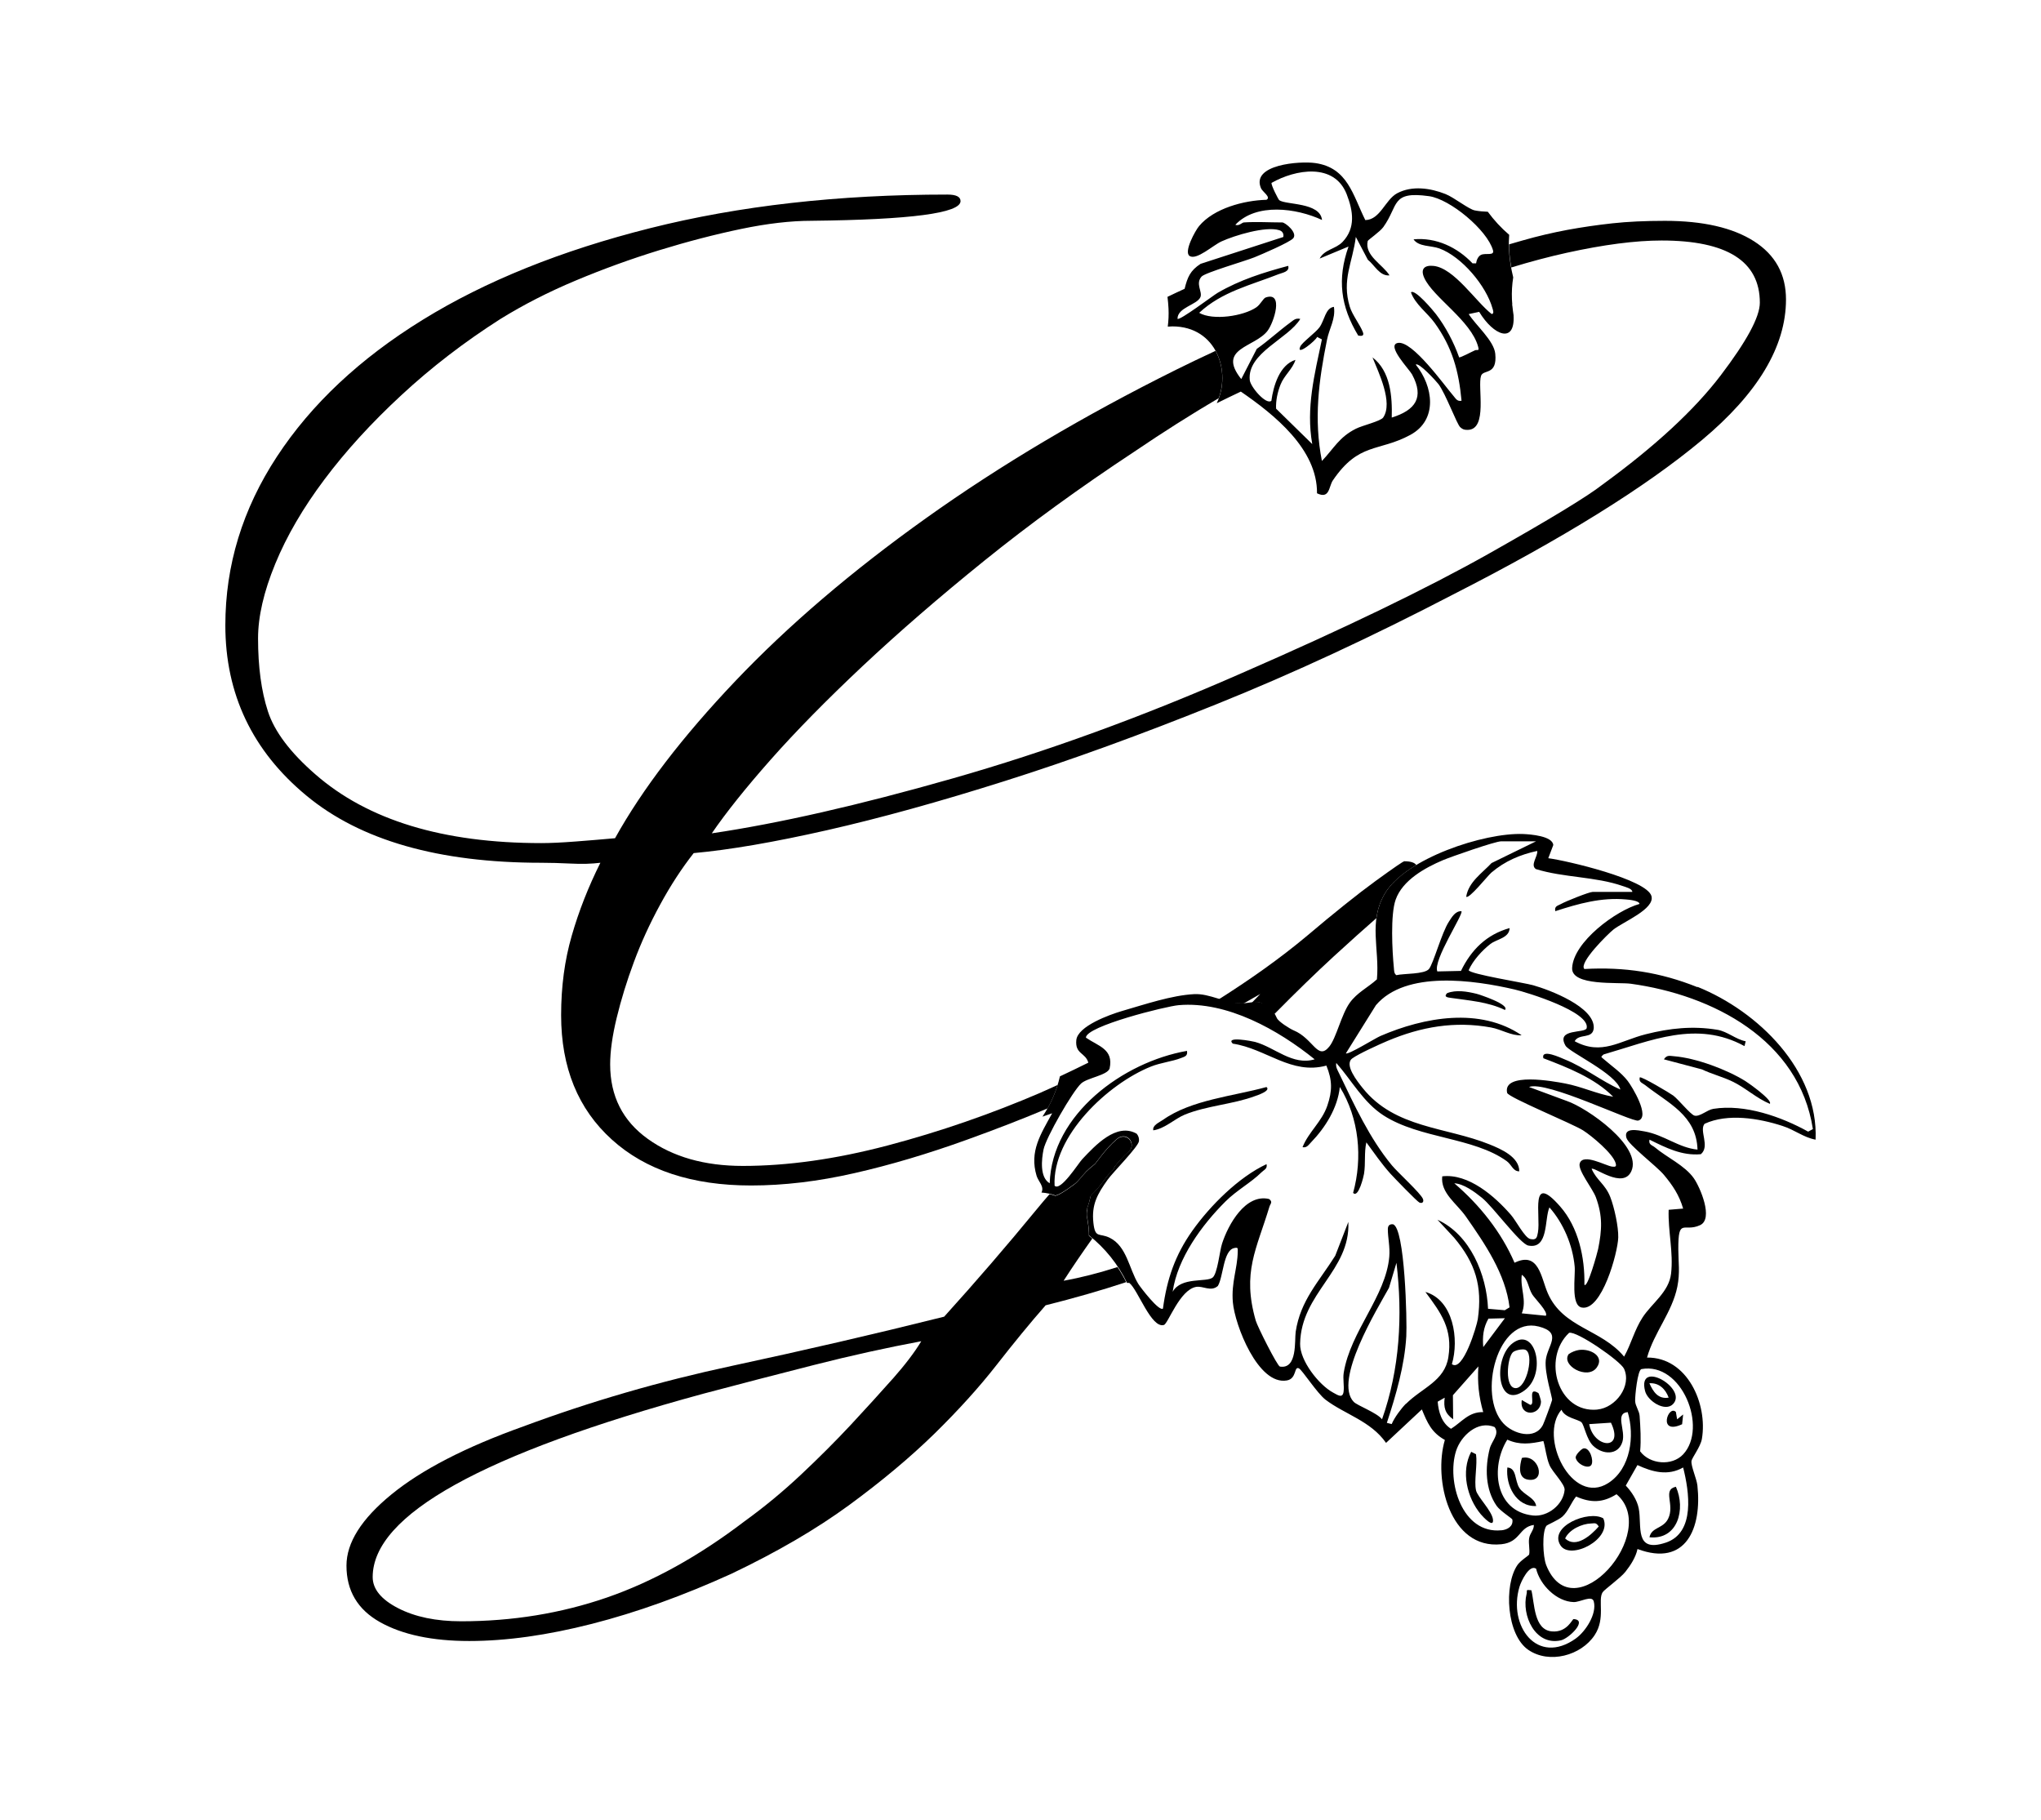
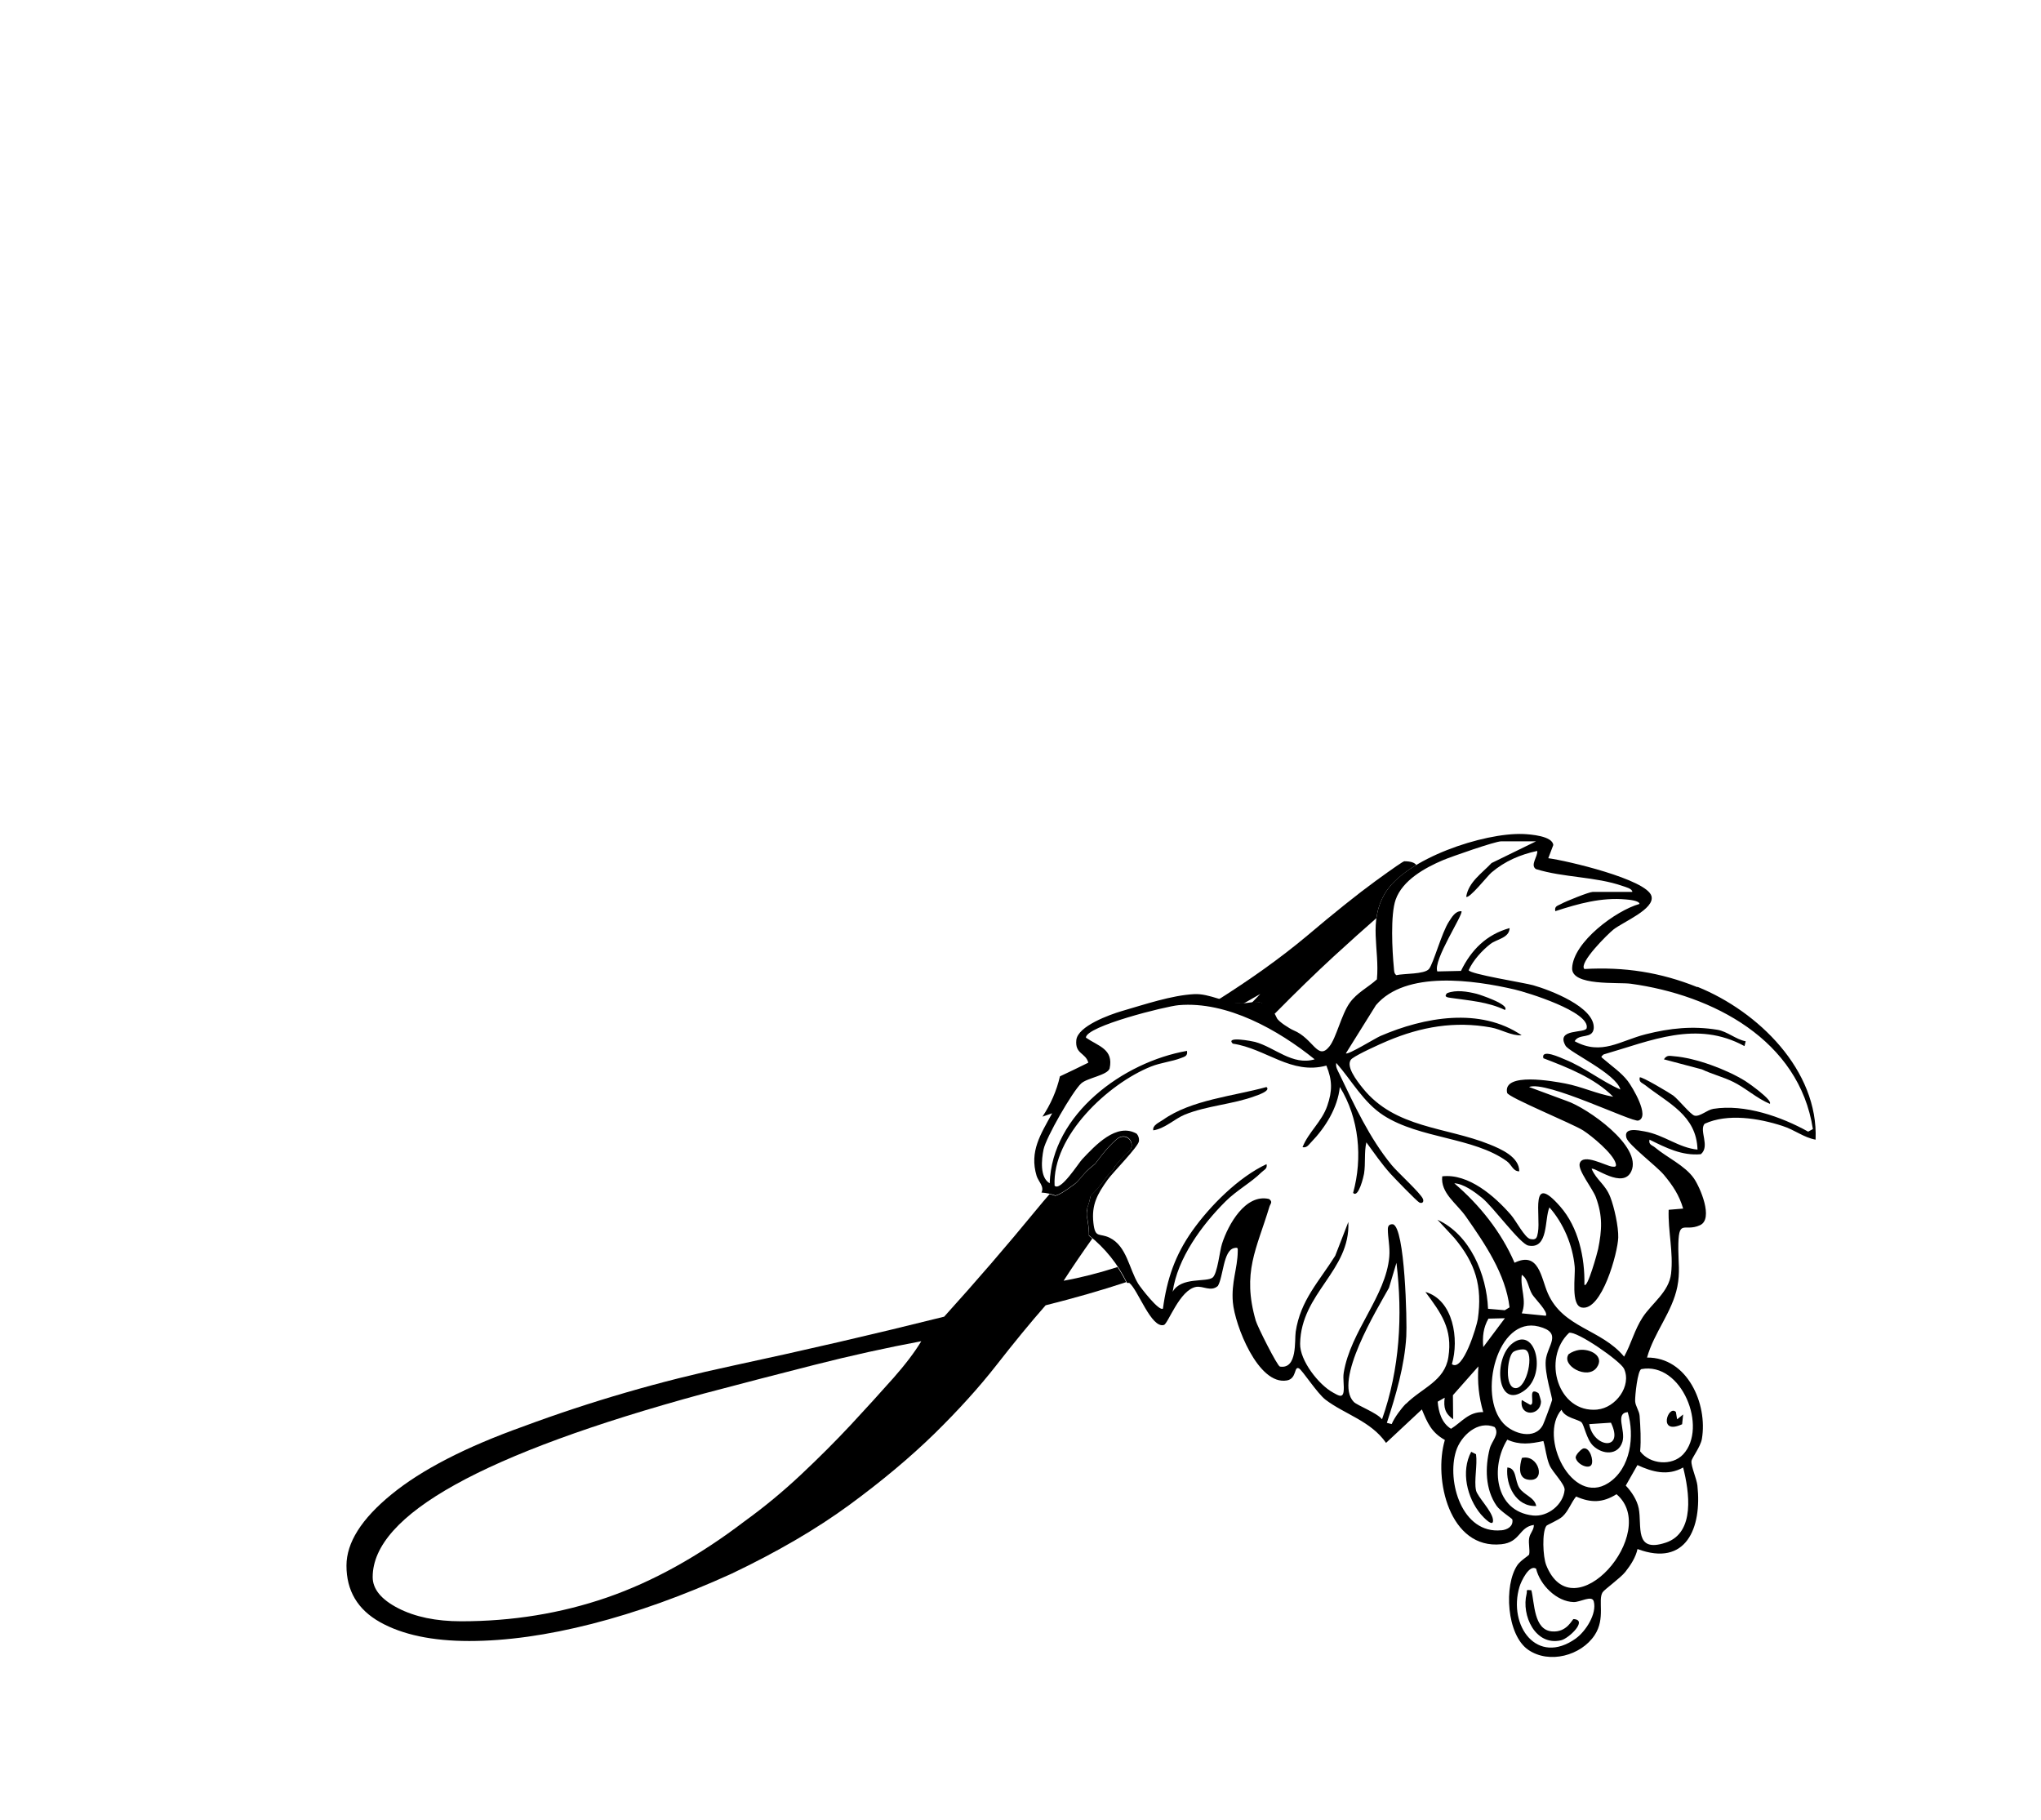
<svg xmlns="http://www.w3.org/2000/svg" id="Layer_1" data-name="Layer 1" viewBox="0 0 355.04 316.51">
-   <path d="M181.2,189.97c-8.83,3.8-17.76,6.88-26.78,9.26-9.02,2.38-17.43,3.56-25.21,3.56-6.65,0-12.16-1.57-16.52-4.7-4.37-3.13-6.55-7.45-6.55-12.96,0-2.28.38-4.99,1.14-8.12.76-3.13,1.75-6.36,2.99-9.69,1.23-3.32,2.75-6.65,4.56-9.97,1.8-3.32,3.75-6.31,5.84-8.97,6.27-.57,14-1.9,23.22-3.99,9.21-2.09,19.51-4.94,30.91-8.55,11.39-3.6,23.69-8.07,36.89-13.39,13.2-5.31,26.92-11.68,41.16-19.09,18.99-9.68,33.37-18.61,43.16-26.78,9.78-8.16,14.67-16.33,14.67-24.5,0-4.37-1.85-7.74-5.55-10.11-3.7-2.37-8.88-3.56-15.52-3.56-3.42,0-6.46.14-9.12.43-2.66.29-5.27.67-7.83,1.14-2.56.48-5.18,1.09-7.83,1.85-.75.21-1.53.44-2.32.67,0,.21,0,.42,0,.64.05,1.15.19,2.28.39,3.38,3.37-1.03,6.58-1.88,9.62-2.55,6.45-1.42,11.96-2.14,16.52-2.14,11.39,0,17.09,3.61,17.09,10.82,0,2.47-2.28,6.69-6.84,12.68-4.56,5.98-11.39,12.3-20.51,18.94-2.66,2.09-9.31,6.12-19.94,12.11-10.64,5.98-24.88,12.87-42.73,20.65-17.28,7.6-34.09,13.72-50.42,18.37-16.33,4.66-30.29,7.83-41.87,9.54,2.47-3.6,5.88-7.88,10.25-12.82,4.37-4.94,9.69-10.35,15.95-16.24,6.27-5.88,13.34-12.01,21.22-18.37,7.88-6.36,16.57-12.68,26.06-18.94,4.96-3.37,9.86-6.47,14.71-9.33.97-2.65.79-5.76-.56-8.22-2.32,1.08-4.62,2.17-6.89,3.3-16.05,7.98-30.53,16.57-43.44,25.78-12.92,9.21-23.98,18.66-33.19,28.34-9.21,9.69-16.19,18.8-20.94,27.35-2.09.19-4.37.38-6.84.57-2.47.19-4.46.28-5.98.28-17.09,0-30.19-3.99-39.31-11.96-4.37-3.8-7.12-7.45-8.26-10.97-1.14-3.51-1.71-7.74-1.71-12.68,0-3.8,1-8.12,2.99-12.96,1.99-4.84,4.84-9.73,8.55-14.67,3.7-4.94,8.16-9.83,13.39-14.67,5.22-4.84,10.97-9.26,17.23-13.25,3.99-2.47,8.35-4.7,13.1-6.69,4.74-1.99,9.59-3.75,14.53-5.27,4.94-1.52,9.69-2.75,14.24-3.7,4.56-.95,8.64-1.42,12.25-1.42,17.28-.19,25.92-1.33,25.92-3.42,0-.76-.76-1.14-2.28-1.14-18.99,0-36.23,1.95-51.7,5.84-15.48,3.89-28.68,9.21-39.59,15.95-10.92,6.74-19.37,14.67-25.35,23.79s-8.97,18.9-8.97,29.34c0,11.96,4.7,21.84,14.1,29.62,9.4,7.79,23.02,11.68,40.88,11.68,1.52,0,3.23.05,5.13.14,1.9.1,3.6.05,5.13-.14-2.09,4.18-3.75,8.4-4.98,12.68-1.24,4.27-1.85,8.88-1.85,13.82,0,9.12,2.94,16.33,8.83,21.65,5.88,5.32,13.96,7.98,24.21,7.98,5.7,0,11.68-.71,17.95-2.14,6.27-1.42,12.82-3.37,19.66-5.84,5.05-1.82,9.71-3.63,13.98-5.43.72-1.29,1.3-2.65,1.74-4.07-.92.41-1.83.84-2.76,1.24Z" />
  <path d="M216.36,174.52c1.02-.59,1.99-1.14,2.87-1.64-.49.52-1,1.04-1.51,1.57.41-.04.83-.08,1.24-.14.16.05.32.09.48.13.62.75,1.39,1.39,2.3,1.88,3.74-3.79,7.18-7.13,10.3-10,2.83-2.59,5.29-4.8,7.39-6.63.2-1.42.62-2.84,1.47-4.28,1.07-1.82,3.05-3.5,5.47-4.96-.31-.43-1-.65-2.08-.65-.19,0-1.85,1.14-4.99,3.42-3.13,2.28-7.17,5.51-12.11,9.69-4.47,3.73-9.68,7.45-15.61,11.18,1.43.29,2.92.44,4.45.44.11,0,.21-.01.32-.01Z" />
  <path d="M185.04,222.73c1.59-2.47,3.26-4.9,4.97-7.31-.19-.16-.39-.33-.59-.49,0-.16.01-.32,0-.48-.03-.92-.19-1.85-.33-2.77.08-.43.07-.89-.05-1.31.3-.78.51-1.58.7-2.39.43-.41.85-.84,1.24-1.31.65-.78,1.23-1.55,1.8-2.31.33-.31.64-.62.92-1,.1-.13.15-.28.18-.43.75-.93,1.55-1.84,2.54-2.68.62-.53.54-1.58,0-2.12-.61-.61-1.5-.53-2.12,0-1.05.89-1.95,1.93-2.8,3.01-.33.42-.66.86-.99,1.29-.14.12-.28.25-.43.37-.39.32-.78.63-1.13.99-.68.69-1.36,1.68-2.05,2.2-.74.55-1.51,1.1-2.3,1.56-.18.1-.36.2-.55.28-.04.01-.08.03-.13.05-.11.04-.22.07-.33.11,0,0,0,0,0,0-.32-.12-.67-.21-1.02-.29-.76.87-1.51,1.76-2.24,2.65-5.23,6.37-10.59,12.58-16.09,18.66-12.16,3.04-24.45,5.88-36.89,8.55-12.44,2.66-24.55,6.17-36.32,10.54-10.07,3.6-17.71,7.55-22.93,11.82-5.23,4.27-7.83,8.4-7.83,12.39,0,4.37,1.94,7.64,5.84,9.83,3.89,2.18,9.07,3.28,15.52,3.28s13.58-1,21.36-2.99c7.78-1.99,15.85-4.89,24.21-8.69,7.98-3.8,14.81-7.79,20.51-11.96,5.7-4.18,10.63-8.31,14.81-12.39,4.17-4.09,7.78-8.07,10.82-11.96,3.04-3.89,5.88-7.36,8.55-10.4,5.03-1.26,9.7-2.6,14.02-4.03-.45-.91-.96-1.78-1.52-2.62-3.24,1.04-6.37,1.84-9.37,2.38ZM155.28,239.82c-2.19,2.47-4.61,5.13-7.26,7.98-2.66,2.85-5.55,5.74-8.69,8.69-3.13,2.94-6.41,5.65-9.83,8.12-7.98,6.08-15.95,10.49-23.93,13.25-7.98,2.75-16.43,4.13-25.35,4.13-4.37,0-8.02-.76-10.97-2.28-2.95-1.52-4.42-3.33-4.42-5.41,0-10.82,19.18-21.46,57.54-31.9,6.45-1.71,12.86-3.37,19.23-4.99,6.36-1.62,12.58-2.99,18.66-4.13-1.14,1.9-2.8,4.08-4.98,6.55Z" />
  <g>
    <path d="M295.28,171.7c-6.46-2.6-12.73-3.55-19.67-3.16-1.05-1.04,4.1-6.11,5.06-6.87,1.7-1.34,7.22-3.56,6.61-5.81-.79-2.91-14.85-6.2-17.95-6.59l.87-2.29c-.13-1.58-3.98-1.87-5.25-1.92-6.83-.26-20.46,4.26-24.04,10.34-2.92,4.95-.9,9.63-1.39,14.94-1.55,1.41-3.45,2.3-4.72,4.07-1.47,2.05-2.34,6.12-3.57,7.63-2.03,2.5-2.74-1.4-6.22-2.84-.63-.26-2.6-1.5-2.89-2.12-.89-1.91-1.16-1.72-2.67-2.67-.14-.09-.32-.11-.48-.13-.97-.08-1.94.22-2.92.22-2.98,0-5.58-1.73-8.32-1.59-3.91.2-8.6,1.79-12.54,2.93-2.16.63-7.71,2.63-7.96,5.06-.25,2.46,1.61,2.17,2.09,3.93-1.63.81-3.28,1.6-4.94,2.38-.57,2.51-1.62,4.88-3.04,7.01.56-.2,1.12-.4,1.69-.59-1.99,3.64-3.99,6.62-2.71,10.88.3.99,1.39,1.85.85,2.91.9.06,1.7.25,2.44.51,0,0,0,0,0,0,.11-.03.22-.07.33-.11.04-.02.09-.04.13-.05.19-.09.37-.18.55-.28.79-.46,1.57-1.01,2.3-1.56.7-.52,1.38-1.5,2.05-2.2.35-.36.74-.67,1.13-.99.15-.12.29-.24.43-.37.33-.43.65-.86.99-1.29.85-1.08,1.75-2.12,2.8-3.01.62-.53,1.51-.61,2.12,0,.54.54.62,1.6,0,2.12-.99.84-1.79,1.74-2.54,2.68-.03.15-.09.3-.18.43-.28.37-.6.69-.92,1-.57.76-1.15,1.53-1.8,2.31-.38.46-.8.89-1.24,1.31-.19.81-.4,1.61-.7,2.39.12.42.13.87.05,1.31.14.93.3,1.85.33,2.77,0,.16,0,.32,0,.48,2.78,2.2,5.05,5.02,6.62,8.27h.39c1.5,1.16,3.82,7.97,6.02,7.31.73-.22,2.74-6.12,5.6-6.62,1.21-.21,2.57.9,3.78-.16.96-1.58.93-6.18,2.83-6.59.71-.16.64.02.63.63-.04,2.9-1.14,5.33-.85,8.78.34,3.97,4.4,14.5,9.4,13.61,1.77-.31,1.2-2.57,2.11-2.09.57.3,3.17,4.34,4.61,5.44,3.3,2.52,7.87,3.69,10.53,7.51l6.23-5.82c.97,2.35,1.66,4,4,5.31-2.02,6.82.8,19.08,9.83,18.14,3.35-.35,3.02-2.98,5.65-3.36.03.9-.67,1.39-.82,2.32-.15.92.17,2.05,0,2.83-.04.16-1.51,1.05-2.04,1.83-2.4,3.54-1.88,12.14,1.88,14.74,3.65,2.52,9.21,1.01,11.56-2.56,1.92-2.91.52-6.03,1.37-7.43.28-.47,3.13-2.5,3.97-3.57.9-1.14,1.81-2.53,2.11-3.97,8.46,3.17,11.23-3.68,10.42-11.05-.13-1.18-1.13-3.35-1.03-4.24.06-.57,1.57-2.46,1.81-3.86,1.04-6.08-2.53-14.22-9.54-14.15,1.21-4.36,4.38-7.88,5.27-12.33.49-2.43.18-4.26.17-6.5-.02-5.65.96-2.89,3.79-4.2,2.37-1.1,0-6.59-1.08-8.14-1.56-2.24-4.71-3.64-6.77-5.38-.48-.4-1.16-.47-.95-1.35,2.85,1.4,5.62,2.83,8.93,2.53,1.65-1.39-.35-4.11.65-5.29,4.01-1.85,9.41-.97,13.54.37,2.22.72,3.66,2,5.77,2.39.51-12.08-10-22.32-20.54-26.58ZM240.41,246.86c-.88-1.14-4.28-2.38-4.92-3.03-3.56-3.68,4.06-16.11,6.13-19.84l1.3-4.35c1.09,9.19.59,18.46-2.51,27.22ZM244.59,244.12c-.86.87-2.02,2.43-2.5,3.57l-.84-.21c1.58-4.83,3.08-9.95,3.38-15.05.15-2.53-.22-19-2.33-19.49-.6-.05-.88.25-.88.86,0,1.51.4,3.08.25,4.79-.6,6.88-6.74,12.94-7.92,20.15-.18,1.09.11,2.29-.03,3.33-.17,1.22-1.06.55-1.83.14-2.49-1.35-5.79-5.57-5.73-8.5.16-8.86,8.77-12.65,8.39-21.18l-2.28,5.88c-2.82,4.49-6.06,7.76-6.88,13.23-.22,1.49.34,6.54-2.74,6.05-.45-.07-3.93-7-4.21-8-2.41-8.41.14-12.38,2.38-19.8.16-.54.65-.83-.07-1.35-4.1-.95-7.1,4.45-8.17,7.77-.42,1.28-.79,5.21-1.64,5.9-1.08.86-5.48-.17-6.95,2.47.83-5.83,5.08-11.62,9.2-15.72,1.96-1.95,4.43-3.26,6.25-5.06.44-.44,1.07-.6.88-1.42-4.86,2.27-9.81,7.22-12.91,11.59-2.99,4.22-4.42,8.4-5.11,13.53-.64.59-3.92-3.69-4.29-4.29-1.61-2.62-1.99-6.55-4.97-8.02-1.83-.9-2.53.19-2.84-2.6-.35-3.18.71-5.02,2.47-7.49.92-1.29,5.35-5.74,5.46-6.73.05-.48-.09-.91-.4-1.28-3.5-2.01-7.24,2.07-9.47,4.43-.68.72-3.78,5.67-4.81,4.61-.43-8.64,9.3-17.73,16.76-20.72,1.73-.69,3.69-.88,5.22-1.48.65-.25,1.21-.35,1.05-1.25-11.06,1.93-23.51,11-23.88,23.03-1.76-1.01-1.42-4.17-1.07-5.89.42-2.05,5.02-10.07,6.54-11.47,1.06-.98,4.55-1.42,4.95-2.6.73-3.38-1.94-3.87-4.12-5.37-.03-1.99,13.92-5.46,16.13-5.65,8.43-.73,17.35,4.32,23.66,9.42-3.86,1.14-6.94-2.1-10.38-3.03-.41-.11-5.22-1.06-3.87.3,5.84.88,10.16,5.48,16.29,3.82,1.04,2.57,1.05,4.38.16,6.98-.96,2.8-3.25,4.55-4.31,7.21.74.15,1.03-.38,1.47-.83,2.5-2.58,4.64-6,5.02-9.64,3.36,5.45,3.99,12.31,2.31,18.42.93,1,1.85-2.96,1.9-3.33.29-1.85,0-3.66.4-5.46,1.34,1.83,2.67,3.76,4.19,5.45.64.71,4.63,4.84,5.04,5.02.51.22.81-.11.62-.62-.38-.99-4.39-4.61-5.43-5.88-3.88-4.71-6.52-10.47-9.16-15.97-.28-.59-.63-1.11-.49-1.81,2.72,3.08,4.71,6.87,8.24,9.14,6.32,4.05,15.62,3.77,21.4,7.93.89.64,1.09,1.79,2.19,1.78.02-2.5-3.18-3.88-5.16-4.68-7.57-3.06-16.43-2.77-22.06-9.78-.94-1.17-3.28-4.1-1.84-5.17,1.09-.81,4.74-2.46,6.16-3.06,5.83-2.45,11.67-3.48,17.98-2.33,1.85.34,3.53,1.47,5.34,1.36-7.24-4.92-16.95-3.17-24.59.13-.84.36-5.65,3.34-5.99,3.01l5.23-8.38c5.19-6.1,17.08-4.36,24.11-2.73,2.17.5,13.13,3.87,12.55,6.71-.2.99-5.45-.01-3.68,3.07.66,1.14,8.8,4.86,9.54,7.62-3.36-1.48-6.2-3.83-9.64-5.22-.72-.29-4.19-1.95-3.76-.22,4.21,1.61,8.93,3.44,12.15,6.7-2.86-.5-5.51-1.77-8.36-2.31-2-.38-10.9-2.02-10.09,1.63.17.78,11.4,5.37,13.23,6.54,1.54.99,5.14,3.99,5.64,5.67.19.63-.04.69-.61.62-1.14-.15-5.04-2.38-5.63-.57-.39,1.18,2.25,4.38,2.81,5.91,1.2,3.27,1.06,5.66.39,9-.12.6-1.86,6.92-2.39,6.2.1-4.71-1.03-9.97-4.21-13.6-5.36-6.12-3.35,1.58-3.87,4.5-.17.93-.27,1.38-1.34,1.15-.96-.22-2.46-3.17-3.36-4.2-2.82-3.24-7.38-7.23-11.95-6.7-.32,2.92,2.51,4.7,4.11,6.99,3.28,4.69,6.92,9.99,7.6,15.8l-.83.5-2.91-.25c-.25-5.96-3.11-12.9-8.8-15.49l2.92,3.15c3.66,4.37,4.93,8.36,4.1,14.13-.17,1.18-2.59,9.29-4.51,7.84,1.28-4.29.28-11.16-4.61-12.56,2.75,3.69,4.76,6.43,4,11.33-.65,4.2-4.56,5.32-7.37,8.13ZM264.72,221.73c1.11.73,1.1,2.23,1.82,3.41.43.71,2.86,3.08,2.36,3.71l-4.18-.42c.93-2.28-.31-4.32,0-6.7ZM267.66,230.72c4.25,1.09,1.49,3.3,1.23,5.86-.24,2.32,1.2,6.56,1.1,6.94-.13.51-1.37,3.88-1.59,4.31-1.39,2.69-5.19,1.58-6.89-.27-4.51-4.9-1.04-18.68,6.14-16.84ZM258.02,234.3c-.16-1.81,0-3.37.9-4.95l2.86-.07-3.76,5.02ZM250.1,243.79l1.21-.69c-.22,1.71.06,2.75,1.47,3.76l-.04-4.19,4.43-5.01c-.19,2.82.07,5.26.84,7.95-2.55-.06-3.71,1.72-5.6,2.9-1.63-1.01-2.17-2.92-2.32-4.72ZM261.17,266.16c-6.87.69-9.54-8.52-7.89-13.77.83-2.66,3.82-5.43,6.73-4.17.89,1.25-.53,2.41-.87,3.75-.83,3.25-.79,7.08,1.21,9.95.63.9,2.7,2.19,2.73,2.37.19,1.19-.86,1.78-1.91,1.88ZM266.65,263.59c-6.67-.73-7.4-8.49-4.45-13.19,2.17.98,4.03.72,6.28.24.4,1.38.5,2.84,1.06,4.18.53,1.25,2.72,3.33,2.63,4.33-.23,2.54-2.91,4.72-5.52,4.44ZM277.86,245.17c-6.87.65-9.66-8.88-4.91-13.35,1.31-.38,8.94,4.9,9.56,6.25,1.36,2.97-1.44,6.79-4.65,7.09ZM276.45,247.7l3.78-.25c2.39,4.96-3.03,4.43-3.78.25ZM271.63,245.2c.56,1.42,2.94,1.66,3.47,2.18.49.48.87,2.95,2.01,4.06,1.65,1.61,4.39,1.74,5.12-.68.6-2.01-1.36-4.94.92-5.15,1.23,4.11.53,9.82-3.37,12.33-6.35,4.09-12.21-8.07-8.15-12.75ZM274.14,284.97c-6.77,4.84-11.84-2.22-9.82-8.98.29-.97,1.71-3.94,2.89-3.15.67,2.82,3.57,5.74,6.55,5.81,1.09.03,3.18-1.26,3.48-.12.58,2.16-1.41,5.22-3.11,6.44ZM268.95,272.16c-.55-1.41-.74-5.67.05-6.77.13-.18,2.13-1,2.79-1.61,1.06-.97,1.49-2.4,2.38-3.49,2.57,1.13,4.63,1.11,7.03-.4,7.75,6.57-7.57,24.23-12.26,12.26ZM289.74,268.32c-5.54,1.83-4.07-2.95-4.68-5.98-.29-1.45-1.25-2.9-2.25-3.95l2.03-3.57c2.61,1.21,5.29,1.93,7.95.42,1.04,4.13,2.18,11.35-3.04,13.08ZM292.8,252.95c-1.96,2.1-5.82,1.74-7.49-.52.18-2.05.05-4.1-.09-6.16-.06-.88-.74-1.71-.78-2.57-.04-.89.42-5.35,1.08-5.57,7.04-1.31,11.6,10.18,7.28,14.82ZM314.56,196.84c-4.69-2.62-11.07-4.85-16.51-3.98-1.12.18-2.35,1.42-3.29,1.18-.68-.18-2.76-2.78-3.68-3.48-.56-.42-5.58-3.41-5.84-3.17-.19.87.45.95.95,1.35,3.96,3.13,8.92,5.22,9.1,11.21-3.28-.31-5.8-2.55-9.19-3.16-1.13-.2-3.71-.77-3.18,1.11.35,1.23,5.21,4.88,6.52,6.44,1.53,1.83,2.67,3.53,3.35,5.87l-2.52.21c-.13,3.7.85,7.4.42,11.1-.37,3.2-3.34,5.15-4.95,7.61-1.43,2.19-1.97,4.59-3.22,6.83-4-4.82-10.61-4.96-13.27-11.02-1.19-2.71-1.54-7.38-5.79-5.31-2.3-5.34-6.07-10.05-10.48-13.82,1.63.08,3.55,1.5,4.81,2.52,1.93,1.55,6.63,8.03,8.07,8.31,3.56.69,2.78-4.63,3.67-6.64,2.45,2.78,4.04,6.56,4.39,10.27.16,1.68-.72,6.79,1.24,7.15,3.47.65,6.26-9.5,6.34-12.18.05-1.89-.69-5.25-1.38-7.03-.89-2.28-2.37-2.89-3.25-4.91.44-.42,5.47,3.61,6.91.4,1.94-4.32-7.72-11.03-11.23-12.21l-6.57-2.43c3.04-1.17,17.92,6.16,19.01,5.84,2.12-.63-1.05-5.86-1.84-6.89-1.15-1.49-2.77-2.57-4.17-3.79-.48-.42-.58-.35-.03-.82,8.28-2.39,16.16-6.01,24.51-1.45l.21-.84c-1.72-.33-3.19-1.71-4.92-2-4.29-.71-8.27-.28-12.44.77-4.52,1.13-7.67,3.77-12.39,1.22.75-1.43,3.14-.28,3.32-2.28.18-3.68-7.65-6.64-10.55-7.46-1.56-.44-11.07-1.94-11.21-2.62.75-1.69,2.35-3.45,3.8-4.57,1.07-.83,3.28-1.02,3.32-2.75-4.01,1.12-6.67,3.77-8.46,7.45l-4.11.09c-.82-1.89,4.62-10.02,4.19-10.47-1.05-.08-1.69,1.06-2.17,1.8-1.27,1.93-2.71,7.34-3.48,8.25-.79.94-4.39.76-5.67,1.07-.43-.31-.38-.8-.43-1.26-.29-2.95-.62-9.24.31-11.88,1.19-3.37,5.1-5.54,8.22-6.86,1.42-.6,9.09-3.28,10.13-3.28h6.07l-7.74,3.78c-1.66,1.77-3.99,3.28-4.41,5.85.47.49,3.75-3.66,4.39-4.2,2.35-1.99,4.97-3.11,7.96-3.76.17.91-1.28,2.45-.22,3.16,4.84,1.5,10.36,1.29,15.08,2.94.47.17,1.69.45,1.69,1.03h-6.91c-.6,0-4.71,1.65-5.46,2.08-.57.33-1.22.35-1.03,1.27,4.03-1.31,8-2.43,12.3-2.04.46.04,2.31.19,2.35.78-4.11,1.15-11.52,6.62-11.72,11.15-.14,3.18,8.03,2.43,10.2,2.73,14.28,1.96,29.29,9.76,31.68,25.28l-.85.46Z" />
-     <path d="M263.3,54.89c-.08-.54-.16-1.09-.21-1.64-.02-.1-.03-.19-.05-.3,0,0,.02,0,.03,0-.02-.28-.04-.56-.06-.85-.06-1.31.02-2.6.22-3.86-.41-1.64-.67-3.34-.75-5.08-.04-.78,0-1.55.05-2.32-1.39-1.18-2.63-2.53-3.72-4.01-.82-.03-1.58-.1-2.25-.23-1.07-.2-3.6-2.25-5.11-2.85-2.6-1.03-5.8-1.52-8.4-.14-2.09,1.11-2.94,4.62-5.55,4.67-2.17-4.36-3.06-9.12-8.72-9.92-2.68-.38-11.21.25-9.42,4.39.26.61,1.8,1.55.95,2-3.89.1-9.16,1.47-11.74,4.59-.63.76-2.72,4.5-1.62,5.19,1.22.76,4.04-1.86,5.53-2.54,2.31-1.05,7.69-2.69,10.06-1.95.55.17.81.61.7,1.18l-14.39,4.67c-1.81,1.17-2.28,2.33-2.78,4.34-1,.45-1.99.93-2.98,1.4.08.67.15,1.36.18,2.04.05,1.06,0,2.11-.13,3.14.26-.02.53-.04.81-.04,7.72,0,10.29,7.97,7.73,13.31,0,.01,0,.02.01.04,1.38-.68,2.77-1.36,4.16-2.01,5.8,3.99,13.33,9.99,13.25,17.69,2.23,1.07,2.03-1.17,2.76-2.25,4.54-6.67,7.94-4.92,13.46-7.9,4.87-2.63,3.99-8.48.96-12.23.51-.47,3.55,2.87,3.94,3.38,1.27,1.68,3.2,6.98,3.8,7.51.43.38.69.46,1.26.46,3.6,0,1.7-7.54,2.36-9.41.4-1.15,2.84-.03,2.47-3.83-.22-2.27-3.39-4.95-4.62-6.9l1.82-.39c2.54,4.19,6.27,5.57,5.98.65ZM259.48,54.62c-2.78-2.17-6.52-7.99-10.1-8.37-1.58-.17-2.33.52-1.63,2.07,1.53,3.4,8.14,7.42,9.38,11.99.23.86-.16.45-.55.62-.5.21-2.6,1.34-2.76,1.22-.92-2.6-2.35-5.32-4.02-7.5-.48-.63-3.68-4.45-4.36-3.8.74,2.09,2.88,3.59,4.12,5.31,3.07,4.26,4.19,8.32,4.68,13.54-.78.16-1.01-.39-1.43-.87-1.54-1.77-7.14-9.68-9.66-9.18-2.06.41,2.02,4.61,2.48,5.47,2.18,4.04.57,6.22-3.53,7.51.1-3.66-.21-8.07-3.35-10.47,1.04,2.59,3.63,7.86,1.86,10.46-.44.64-3.65,1.39-4.75,1.95-2.92,1.47-3.8,3.39-5.91,5.61-1.43-7.28-.56-13.93.89-21.1.39-1.94,1.52-3.63,1.2-5.71-1.49.2-1.61,2.31-2.51,3.56-.68.94-3.03,2.62-3.35,3.36-.77,1.8,2.83-1.16,2.93-1.69l.84.43c-1.28,6.13-2.79,11.89-1.68,18.21l-6.29-6.16c-.07-1.4.26-2.89.77-4.18.64-1.63,2.1-2.7,2.6-4.31-2.76.86-3.84,4.53-4.19,7.12-.91.77-3.64-2.41-3.76-3.6-.48-4.75,6.69-7.16,8.79-10.64-.82-.18-1.13.19-1.7.6-1.96,1.43-3.86,3.2-5.87,4.61l-2.7,5.25c-4.31-5.4,2.38-5.49,4.58-8.4,1.1-1.45,2.86-6.88-.33-5.79-.44.15-.89,1.21-1.64,1.72-2.24,1.53-7.54,2.33-9.93.95,3.96-3.7,8.99-4.81,13.81-6.72.68-.27,1.96-.42,1.68-1.45-4.32,1.16-8.38,2.43-12.27,4.69-.84.49-6.63,4.89-6.99,4.52-.01-1.99,3.44-2.43,3.99-3.78.38-.94-.91-2.31.19-3.56.61-.69,7.55-2.69,9.21-3.36,1.19-.48,6.23-2.64,6.76-3.33.75-.97-1.42-2.73-1.92-2.73-2.17,0-4.58-.15-6.7,0-.3.02-.84.67-1.47.41,3.64-3.86,10.64-2.91,15.08-.84-.33-3.1-6.29-2.6-7.44-3.44-.15-.11-1.45-2.64-1.34-3.01,4.15-2.36,10.91-3.55,13.07,1.97,1.13,2.91,1.59,5.85-.7,8.28-1.2,1.27-3.19,1.32-4,2.91l5.02-2.09c-1.99,5.66-1.39,10.4,1.69,15.49.54.09,1.08.11.81-.6-.47-1.25-1.86-3.02-2.28-4.42-1.43-4.7.48-7.62,1.05-12.14l2.09,3.97c1.18.93,2.05,2.87,3.77,2.72-1.11-1.84-4.39-3.44-3.79-5.98.04-.18,2.13-1.61,2.71-2.42,2.72-3.77,1.28-6.31,7.95-5.38,3.67.51,10.11,5.87,11.13,9.4.3,1.05-1.3.42-2.1.82-.5.25-.77.93-.84,1.47h-.61c-2.66-2.8-6.35-4.56-10.27-4.18.9,1.32,3.03,1.05,4.49,1.58,3.9,1.43,8.15,6.5,9.25,10.44.09.31.31.91-.12.96Z" />
    <path d="M220.31,189.07c.83.66-1.68,1.46-1.98,1.57-3.8,1.43-8.45,1.67-12.26,3.24-1.72.71-3.45,2.43-5.45,2.72-.2-.89,1.08-1.39,1.71-1.84,4.92-3.48,12.23-4.1,17.97-5.69Z" />
    <path d="M261.78,175.66c-2.95-1.42-6.23-1.63-9.42-2.1-.57-.08-1.27-.16-.63-.82,1.58-.62,3.48-.29,5.12.11.45.11,5.88,1.88,4.93,2.82Z" />
    <path d="M307.87,191.99c-2.35-.99-4.11-2.7-6.42-3.84-1.68-.83-3.68-1.33-5.39-2.15l-6.62-1.75c.52-.79.98-.6,1.75-.54,3.81.3,9.2,2.31,12.45,4.34.53.33,4.81,3.35,4.22,3.94Z" />
-     <path d="M278.9,264.09c1.6,3.63-5.72,7.35-7.44,4.71-2.14-3.3,4.92-6.2,7.44-4.71ZM276.78,264.98c-1.59.04-3.81,1.04-4.52,2.61,1.91,1.79,4.53-.59,5.85-2.09-.48-.72-.66-.54-1.34-.52Z" />
-     <path d="M291,244.24c-1.38,1.37-4.39-.56-4.83-2.29-1.45-5.67,7.54-.41,4.83,2.29ZM290.27,243.09c-.54-1.48-1.67-2.61-3.35-2.5.65,1.47,1.52,2.81,3.35,2.5Z" />
    <path d="M291.53,245.6l.21,1.26,1.05-.84-.18,1.7c-4.33,2-2.39-3.52-1.07-2.12Z" />
    <path d="M263.17,233.59c3.97-2.91,5.91,5.29,2.12,8.18-4.92,3.75-5.67-5.58-2.12-8.18ZM263.14,235.23c-.97,1-1.44,6.21.53,6.21s3.27-6.18,1.62-6.69c-.51-.16-1.78.1-2.15.48Z" />
    <path d="M267.61,242.29c.07.04.45,1.24.45,1.47-.03,2.53-3.81,2.75-3.34-.25l1.46.83c1.01.08-.6-3.3,1.42-2.05Z" />
    <path d="M274.68,234.8c1.98-.27,4.52,1.1,3.06,3.08-1.6,2.17-6.22-.37-4.87-2.35.5-.36,1.22-.65,1.81-.73Z" />
    <path d="M276.83,254.78c-.48.81-2.45-.06-2.73-1.2-.12-.5,1.01-1.6,1.36-1.66,1.11-.2,1.81,2.12,1.37,2.86Z" />
    <path d="M267.23,261.94c-3.5.16-5.34-3.58-5.02-6.7,1.65.1,1.26,2.26,2.09,3.56.79,1.23,2.68,1.66,2.93,3.14Z" />
    <path d="M264.74,253.58c2.95-.73,4.36,4.34,1.03,3.77-1.78-.31-1.42-2.46-1.03-3.77Z" />
-     <path d="M291.53,258.59c1.74,3.88.35,9.28-4.6,8.79.37-1.8,2.38-1.46,3.25-3.23,1.22-2.48-1.07-5.02,1.35-5.56Z" />
+     <path d="M291.53,258.59Z" />
    <path d="M266.39,276.6c.57,2.28.41,6.87,3.56,7.15,2.65.24,3.55-2.15,3.78-2.14,2.56.13-.82,3.38-2.19,3.69-4.47,1.02-6.92-4.34-5.98-8.08.16-.63-.29-.75.83-.63Z" />
    <path d="M256.76,259.22c.24,1.11,2.72,3.51,2.94,5.02.24,1.69-1.71-.39-2.09-.84-2.43-2.88-3.51-7.48-1.69-10.89l.84.43c.27,1.83-.37,4.61,0,6.28Z" />
  </g>
</svg>